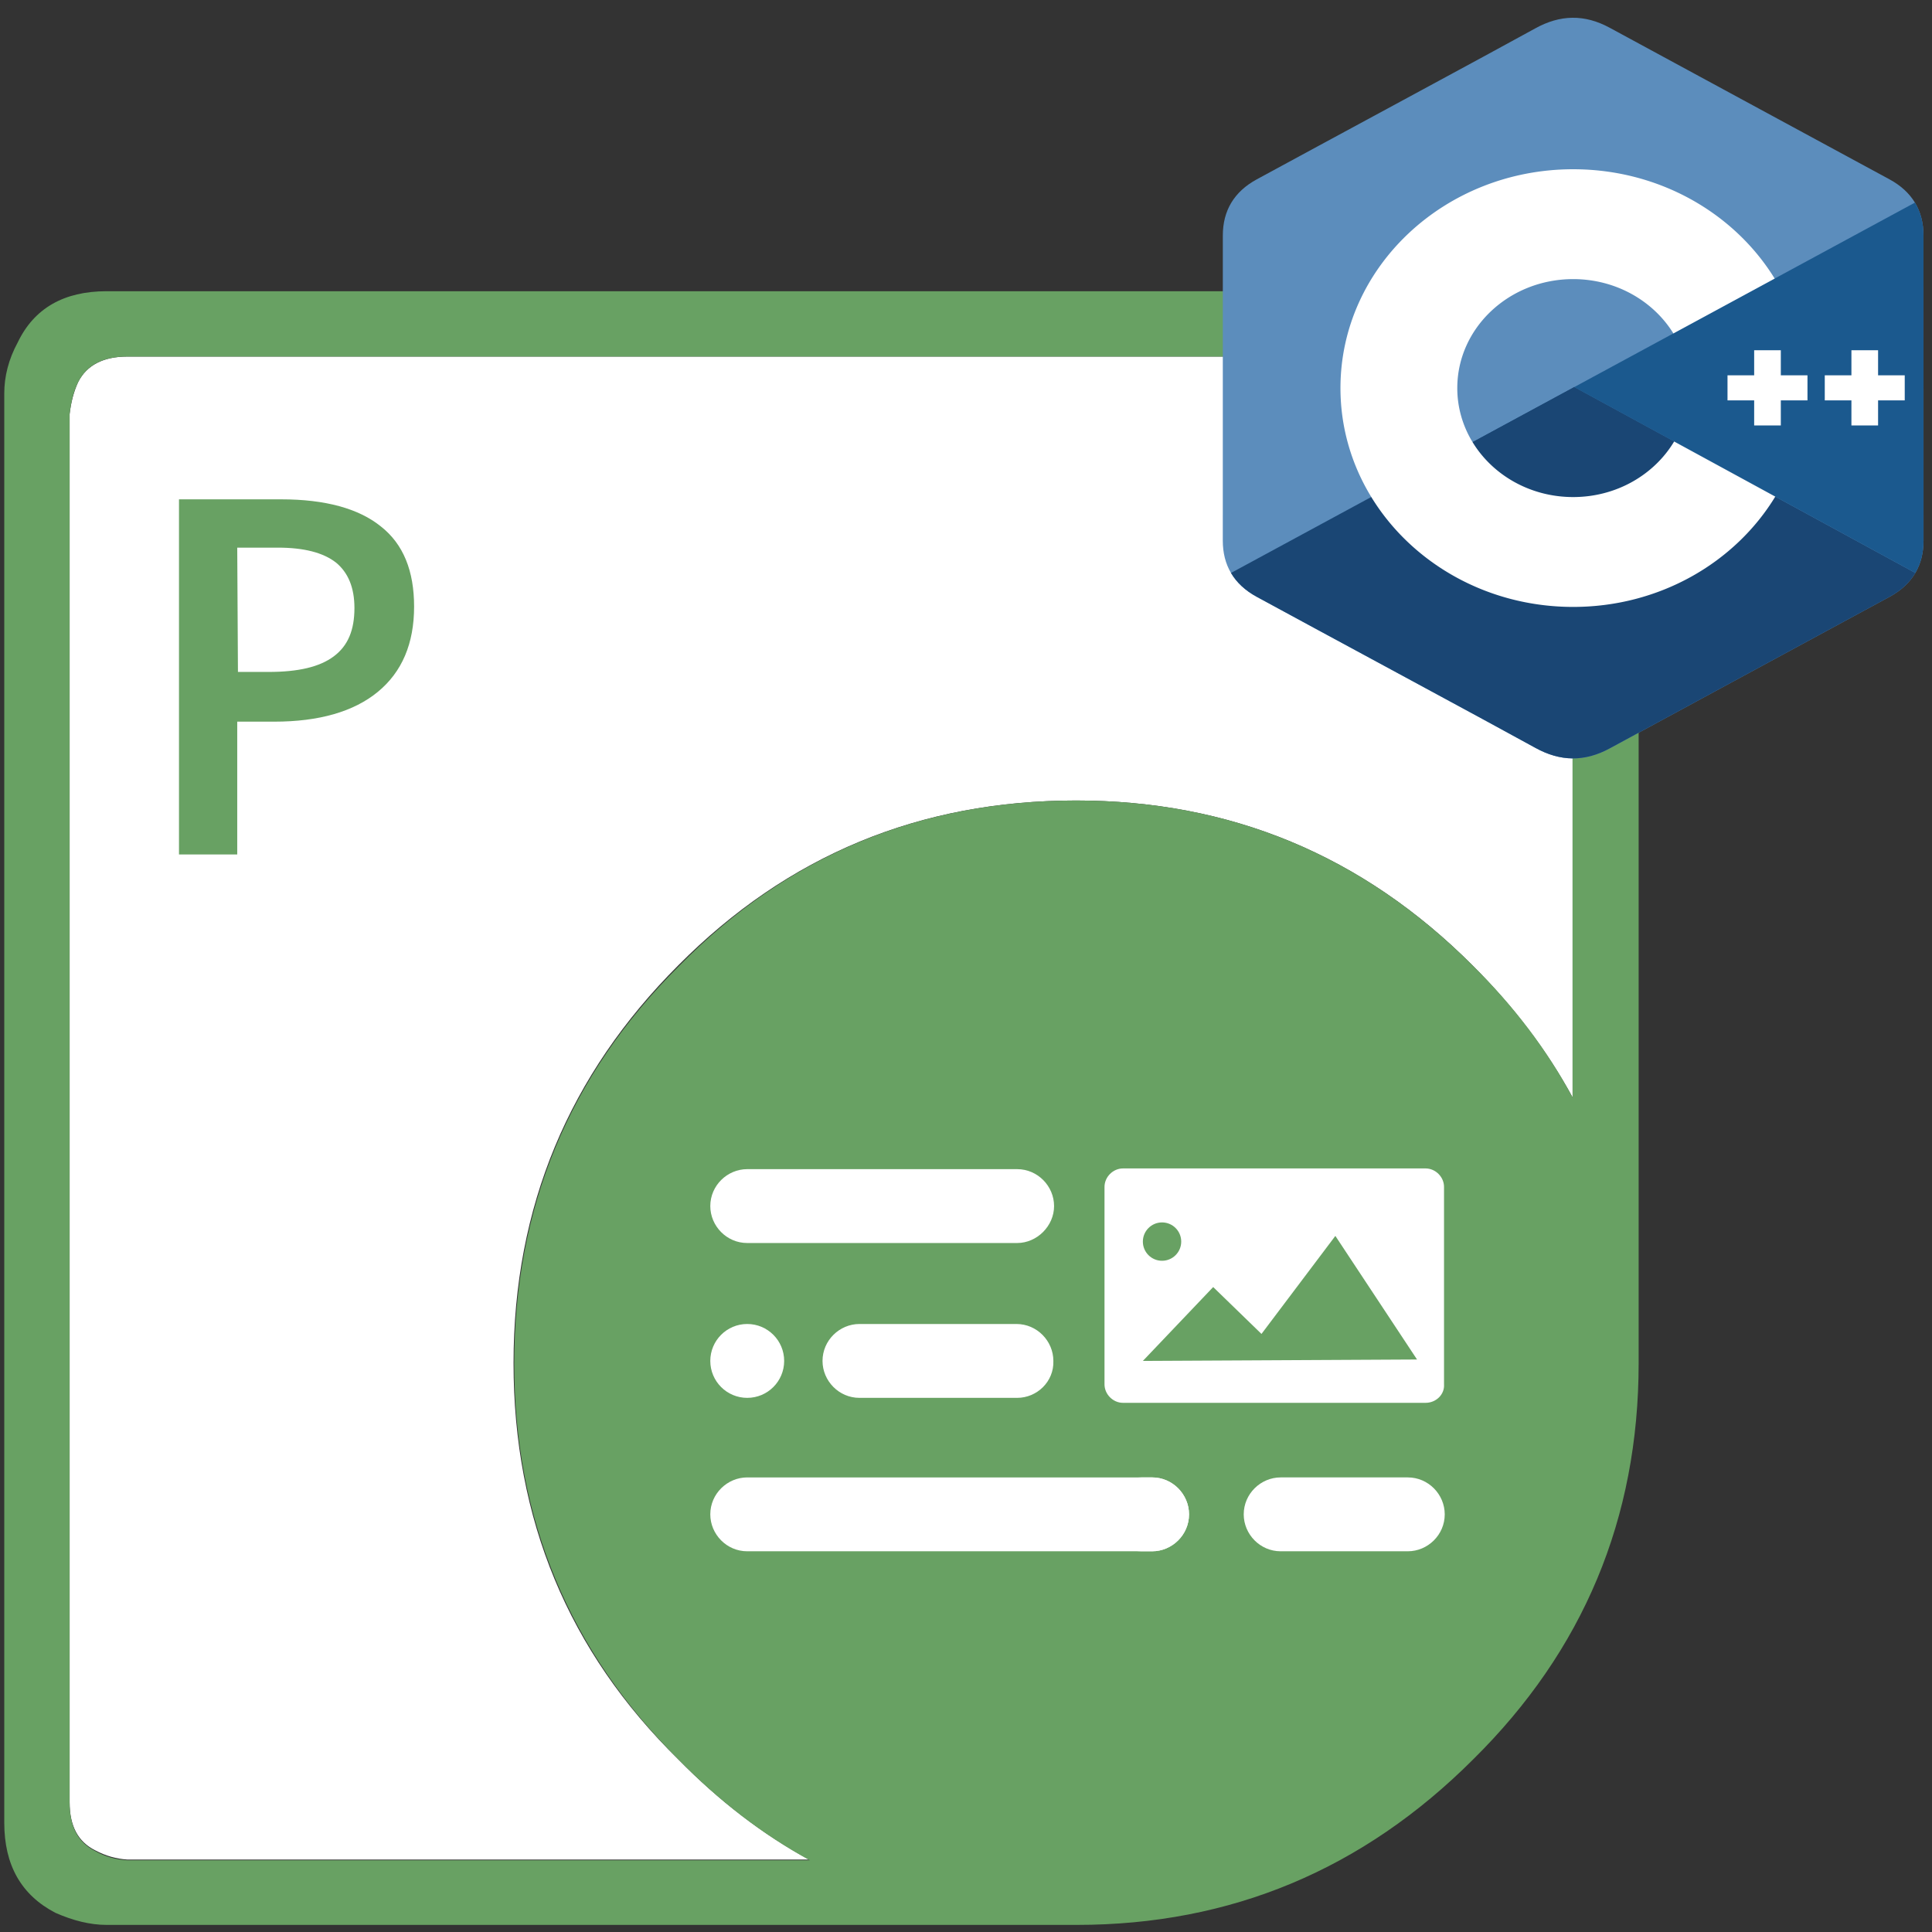
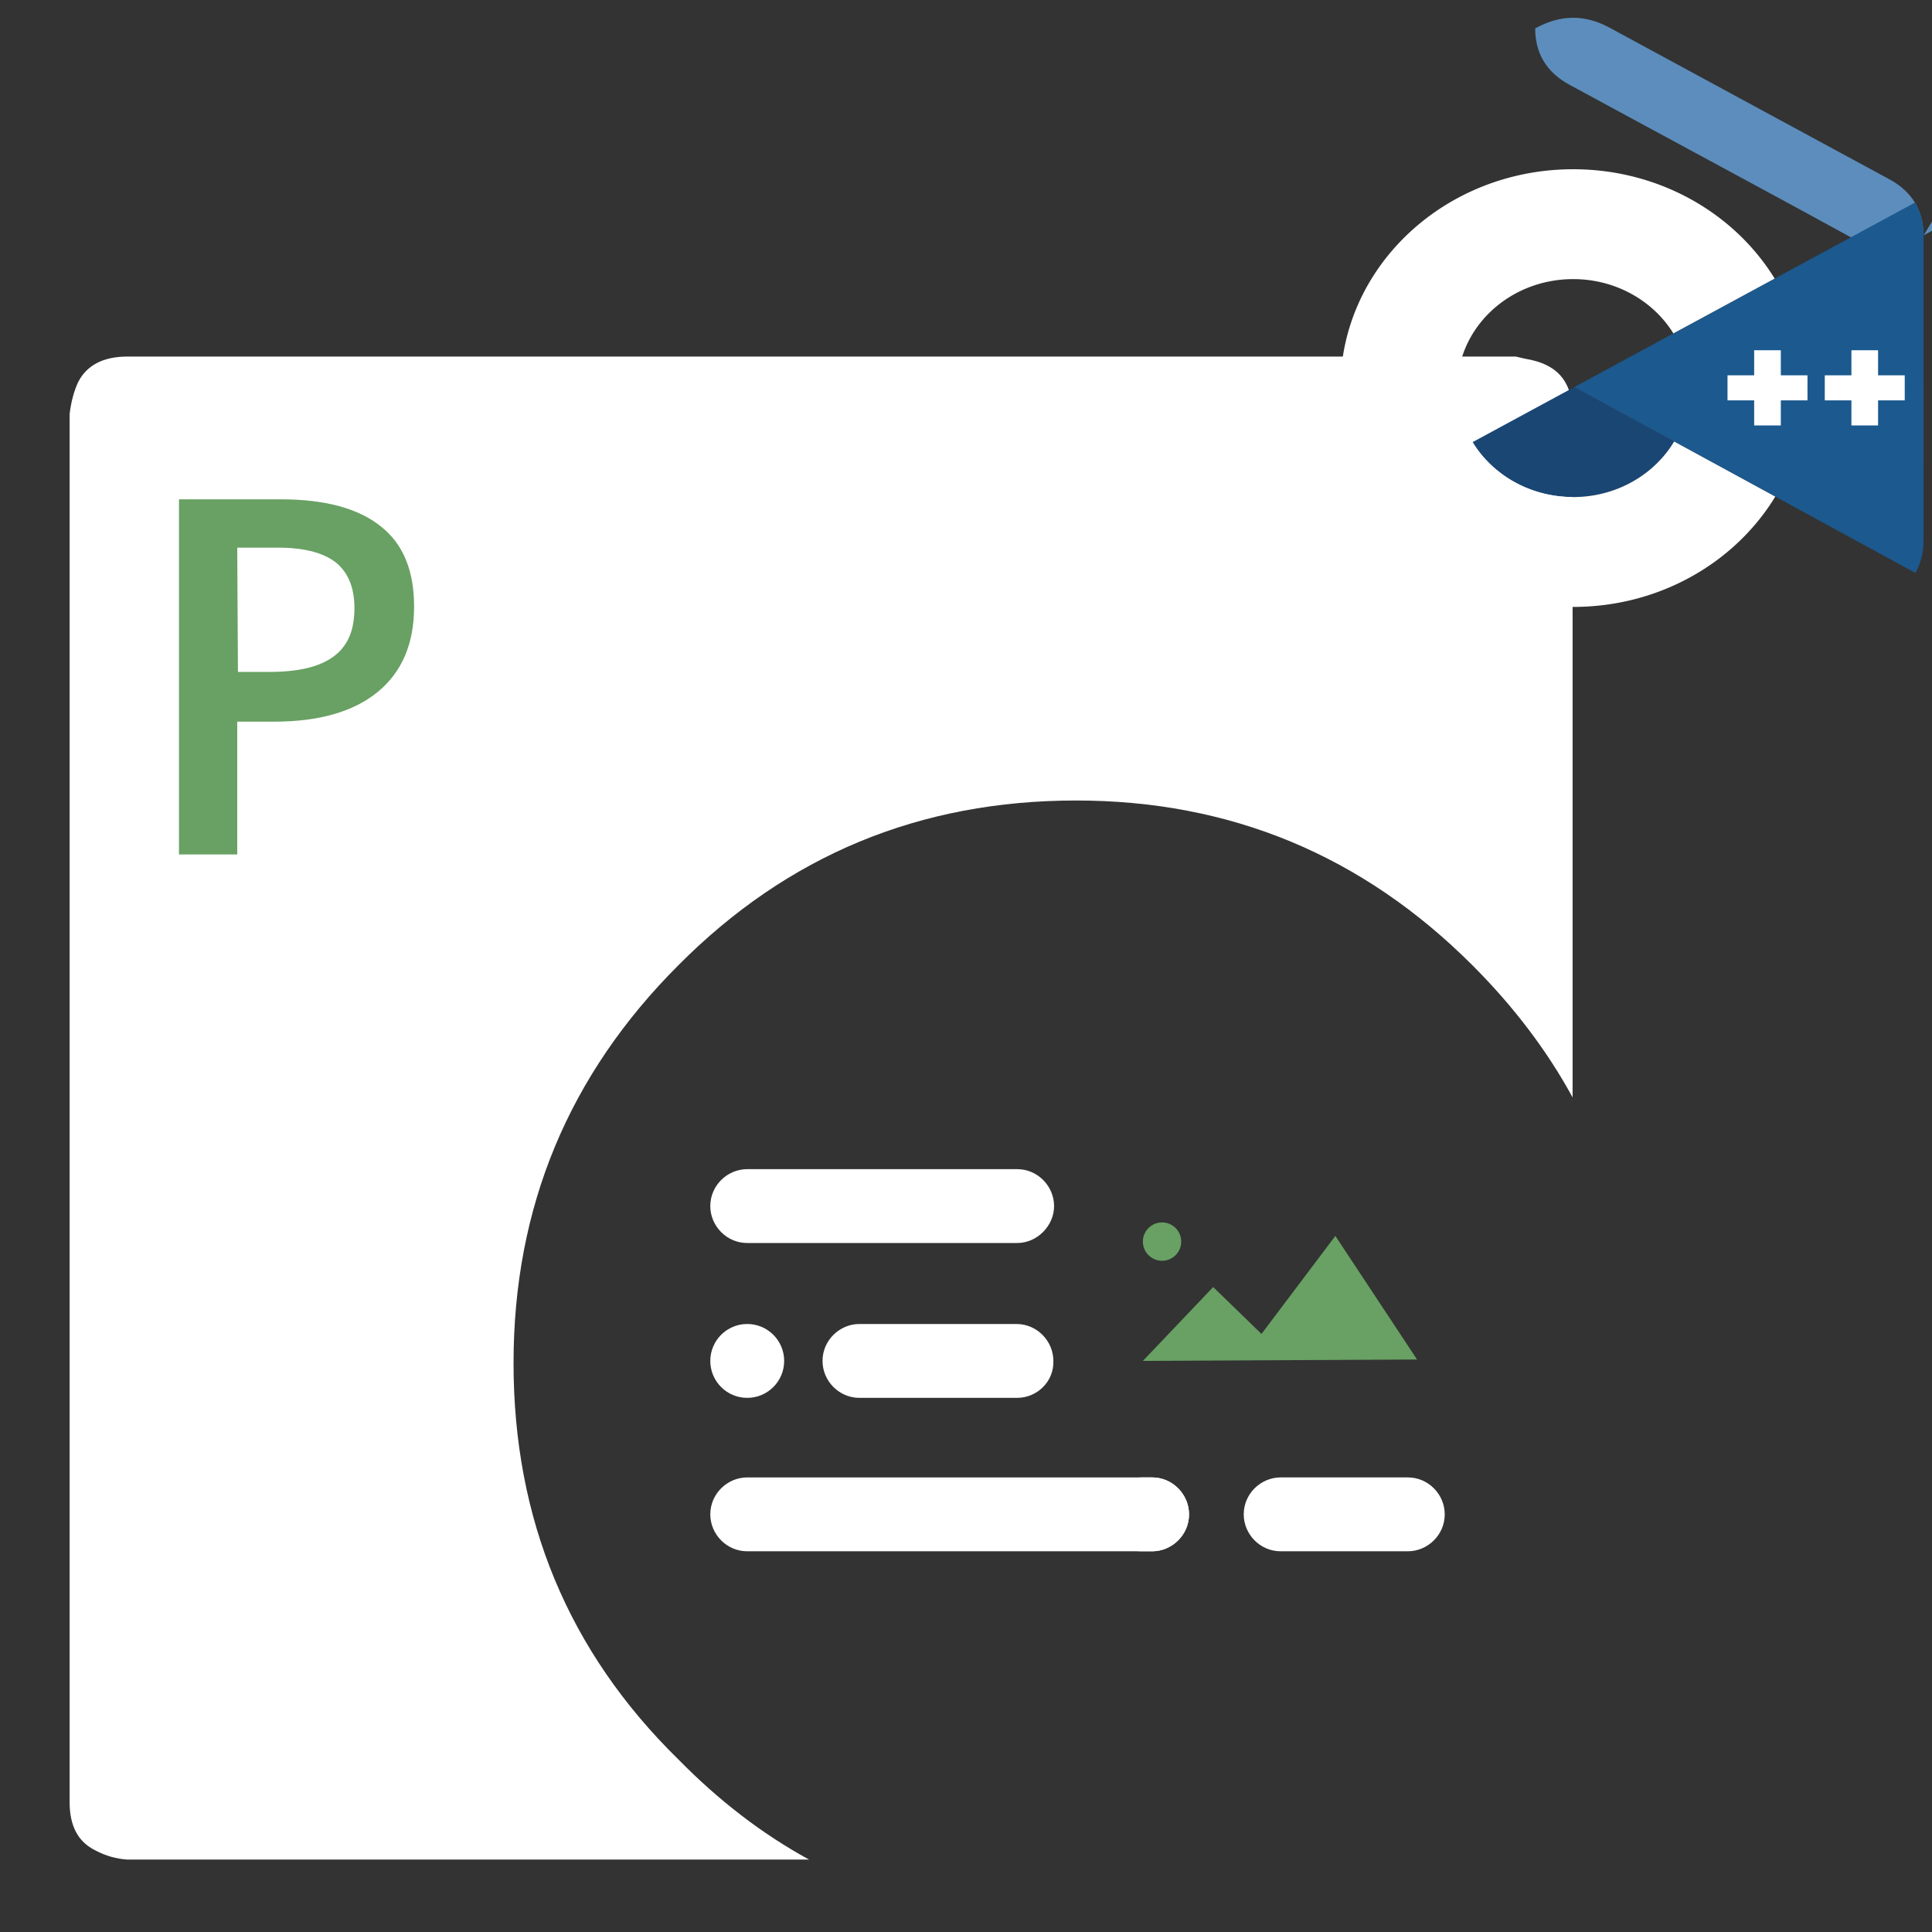
<svg xmlns="http://www.w3.org/2000/svg" version="1.1" id="Aspose_PDF_for_JavaScript_via_CPP" x="0" y="0" viewBox="0 0 272 272">
  <rect x="0" y="0" width="272" height="272" fill="#333333" stroke="none" />
  <style>.prefix__st2{fill:#68a163}.prefix__st3{fill:#fff}</style>
  <g id="prefix__JavaScript_via_CPP">
    <g id="prefix__JavaScript">
      <path id="prefix__prefix__XMLID_24_" d="M151.5 112.7c-22 0-40.6 7.7-56 23.2-15.4 15.4-23.2 34-23.2 56s7.7 40.6 23.2 55.8c5.7 5.8 11.8 10.5 18.4 14.1h-96c-1.5-.1-3-.5-4.5-1.3-2.4-1.2-3.6-3.4-3.6-6.8V58.3c.2-1.7.6-3.2 1.2-4.5 1.2-2.4 3.6-3.6 6.9-3.6h195.5l1.3.3c1.2.2 2.2.5 3 .9 2.5 1.2 3.7 3.5 3.7 6.9v96.2c-3.6-6.6-8.3-12.8-14.1-18.6-15.5-15.5-34.1-23.2-55.8-23.2z" fill-rule="evenodd" clip-rule="evenodd" fill="#fff" />
-       <path id="prefix__prefix__XMLID_21_" d="M151.5 112.7c21.7 0 40.3 7.7 55.8 23.2 5.8 5.7 10.5 11.9 14.1 18.6V58.3c0-3.5-1.2-5.8-3.7-6.9-.9-.4-1.9-.7-3-.9l-1.3-.3H17.9c-3.4 0-5.7 1.2-6.9 3.6-.6 1.2-1 2.7-1.2 4.5v195.5c0 3.4 1.2 5.6 3.6 6.8 1.4.8 2.9 1.2 4.5 1.3H114c-6.6-3.6-12.7-8.3-18.4-14.1-15.4-15.3-23.2-33.9-23.2-55.8s7.7-40.6 23.2-56c15.3-15.6 34-23.3 55.9-23.3zm67.1-71.4c2.1.4 3.7.9 4.9 1.6 4.8 2.3 7.2 6.5 7.2 12.5v136.5c0 21.9-7.8 40.5-23.3 55.8-15.5 15.5-34.1 23.3-55.8 23.3H15c-2.3 0-4.7-.6-7.2-1.7C3 266.8.6 262.6.6 256.6V55.4c0-2.4.6-4.8 1.9-7.2C4.8 43.4 9 41 15 41h201.2l2.4.3z" fill-rule="evenodd" clip-rule="evenodd" fill="#68a163" />
      <path class="prefix__st2" d="M58.3 85.4c0 5.2-1.7 9.2-5.1 12-3.4 2.8-8.3 4.2-14.6 4.2h-5.2v18.7h-8.2v-50h14.4c6.2 0 10.9 1.3 14 3.8 3.2 2.5 4.7 6.3 4.7 11.3zm-24.8 9.2h4.3c4.2 0 7.2-.7 9.2-2.2 2-1.5 2.9-3.7 2.9-6.8 0-2.9-.9-5-2.6-6.4-1.8-1.4-4.5-2.1-8.2-2.1h-5.7l.1 17.5z" />
      <g id="prefix__prefix___x33__5_">
-         <path class="prefix__st3" d="M200.7 197.5h-42.6c-1.4 0-2.6-1.2-2.6-2.6v-27.8c0-1.4 1.2-2.6 2.6-2.6h42.6c1.4 0 2.6 1.2 2.6 2.6v27.8c.1 1.4-1.1 2.6-2.6 2.6z" />
        <path class="prefix__st2" d="M160.9 191.6l9.9-10.4 6.8 6.6L188 174l11.5 17.4z" />
        <circle class="prefix__st2" cx="163.6" cy="174.8" r="2.7" />
        <g id="prefix__prefix__Lines_6_">
          <path class="prefix__st3" d="M143.2 196.8H121c-2.9 0-5.2-2.4-5.2-5.2 0-2.9 2.4-5.2 5.2-5.2h22.1c2.9 0 5.2 2.4 5.2 5.2.1 2.9-2.3 5.2-5.1 5.2z" />
          <circle class="prefix__st3" cx="105.2" cy="191.6" r="5.2" />
          <path class="prefix__st3" d="M143.2 175h-38c-2.9 0-5.2-2.4-5.2-5.2 0-2.9 2.4-5.2 5.2-5.2h38c2.9 0 5.2 2.4 5.2 5.2 0 2.8-2.4 5.2-5.2 5.2zm19 43.4h-57c-2.9 0-5.2-2.4-5.2-5.2 0-2.9 2.4-5.2 5.2-5.2h57c2.9 0 5.2 2.4 5.2 5.2 0 2.9-2.4 5.2-5.2 5.2z" />
        </g>
        <path class="prefix__st3" d="M162.2 218.4h-1.5c-2.9 0-5.2-2.4-5.2-5.2 0-2.9 2.4-5.2 5.2-5.2h1.5c2.9 0 5.2 2.4 5.2 5.2 0 2.9-2.4 5.2-5.2 5.2zm36 0h-17.9c-2.9 0-5.2-2.4-5.2-5.2 0-2.9 2.4-5.2 5.2-5.2h17.9c2.9 0 5.2 2.4 5.2 5.2 0 2.9-2.4 5.2-5.2 5.2z" />
      </g>
    </g>
    <g id="prefix__CPP">
-       <path d="M255.569 84.72c-.002-4.83-1.035-9.098-3.124-12.761-2.052-3.602-5.125-6.621-9.247-9.008-34.025-19.619-68.083-39.178-102.097-58.817-9.17-5.294-18.061-5.101-27.163.269C100.395 12.39 32.59 51.237 12.385 62.94 4.064 67.757.015 75.129.013 84.711 0 124.166.013 163.62 0 203.076c.002 4.724.991 8.909 2.988 12.517 2.053 3.711 5.169 6.813 9.386 9.254 20.206 11.703 88.02 50.547 101.56 58.536 9.106 5.373 17.997 5.565 27.17.269 34.015-19.64 68.075-39.198 102.105-58.817 4.217-2.44 7.333-5.544 9.386-9.252 1.994-3.608 2.985-7.793 2.987-12.518 0 0 0-78.889-.013-118.345" fill="#5C8DBC" transform="matrix(.386 0 0 .363 172.153 2.404)" />
-       <path d="M128.182 143.509L2.988 215.593c2.053 3.711 5.169 6.813 9.386 9.254 20.206 11.703 88.02 50.547 101.56 58.536 9.106 5.373 17.997 5.565 27.17.269 34.015-19.64 68.075-39.198 102.105-58.817 4.217-2.44 7.333-5.544 9.386-9.252l-124.413-72.074" fill="#1A4674" transform="matrix(.386 0 0 .363 172.153 2.404)" />
+       <path d="M255.569 84.72c-.002-4.83-1.035-9.098-3.124-12.761-2.052-3.602-5.125-6.621-9.247-9.008-34.025-19.619-68.083-39.178-102.097-58.817-9.17-5.294-18.061-5.101-27.163.269c.002 4.724.991 8.909 2.988 12.517 2.053 3.711 5.169 6.813 9.386 9.254 20.206 11.703 88.02 50.547 101.56 58.536 9.106 5.373 17.997 5.565 27.17.269 34.015-19.64 68.075-39.198 102.105-58.817 4.217-2.44 7.333-5.544 9.386-9.252 1.994-3.608 2.985-7.793 2.987-12.518 0 0 0-78.889-.013-118.345" fill="#5C8DBC" transform="matrix(.386 0 0 .363 172.153 2.404)" />
      <path d="M91.101 164.861c7.285 12.718 20.98 21.296 36.69 21.296 15.807 0 29.58-8.687 36.828-21.541l-36.437-21.107-37.081 21.352" fill="#1A4674" transform="matrix(.386 0 0 .363 172.153 2.404)" />
      <path d="M255.569 84.72c-.002-4.83-1.035-9.098-3.124-12.761l-124.263 71.55 124.413 72.074c1.994-3.608 2.985-7.793 2.987-12.518 0 0 0-78.889-.013-118.345" fill="#1B598E" transform="matrix(.386 0 0 .363 172.153 2.404)" />
      <path d="M248.728 148.661h-9.722v9.724h-9.724v-9.724h-9.721v-9.721h9.721v-9.722h9.724v9.722h9.722v9.721M213.253 148.661h-9.721v9.724h-9.722v-9.724h-9.722v-9.721h9.722v-9.722h9.722v9.722h9.721v9.721" fill="#FFF" transform="matrix(.386 0 0 .363 172.153 2.404)" />
      <path d="M164.619 164.616c-7.248 12.854-21.021 21.541-36.828 21.541-15.71 0-29.405-8.578-36.69-21.296a42.062 42.062 0 01-5.574-20.968c0-23.341 18.923-42.263 42.264-42.263 15.609 0 29.232 8.471 36.553 21.059l36.941-21.272c-14.683-25.346-42.096-42.398-73.494-42.398-46.876 0-84.875 38-84.875 84.874 0 15.378 4.091 29.799 11.241 42.238 14.646 25.48 42.137 42.637 73.634 42.637 31.555 0 59.089-17.226 73.714-42.781l-36.886-21.371" fill="#FFF" transform="matrix(.386 0 0 .363 172.153 2.404)" />
    </g>
  </g>
</svg>